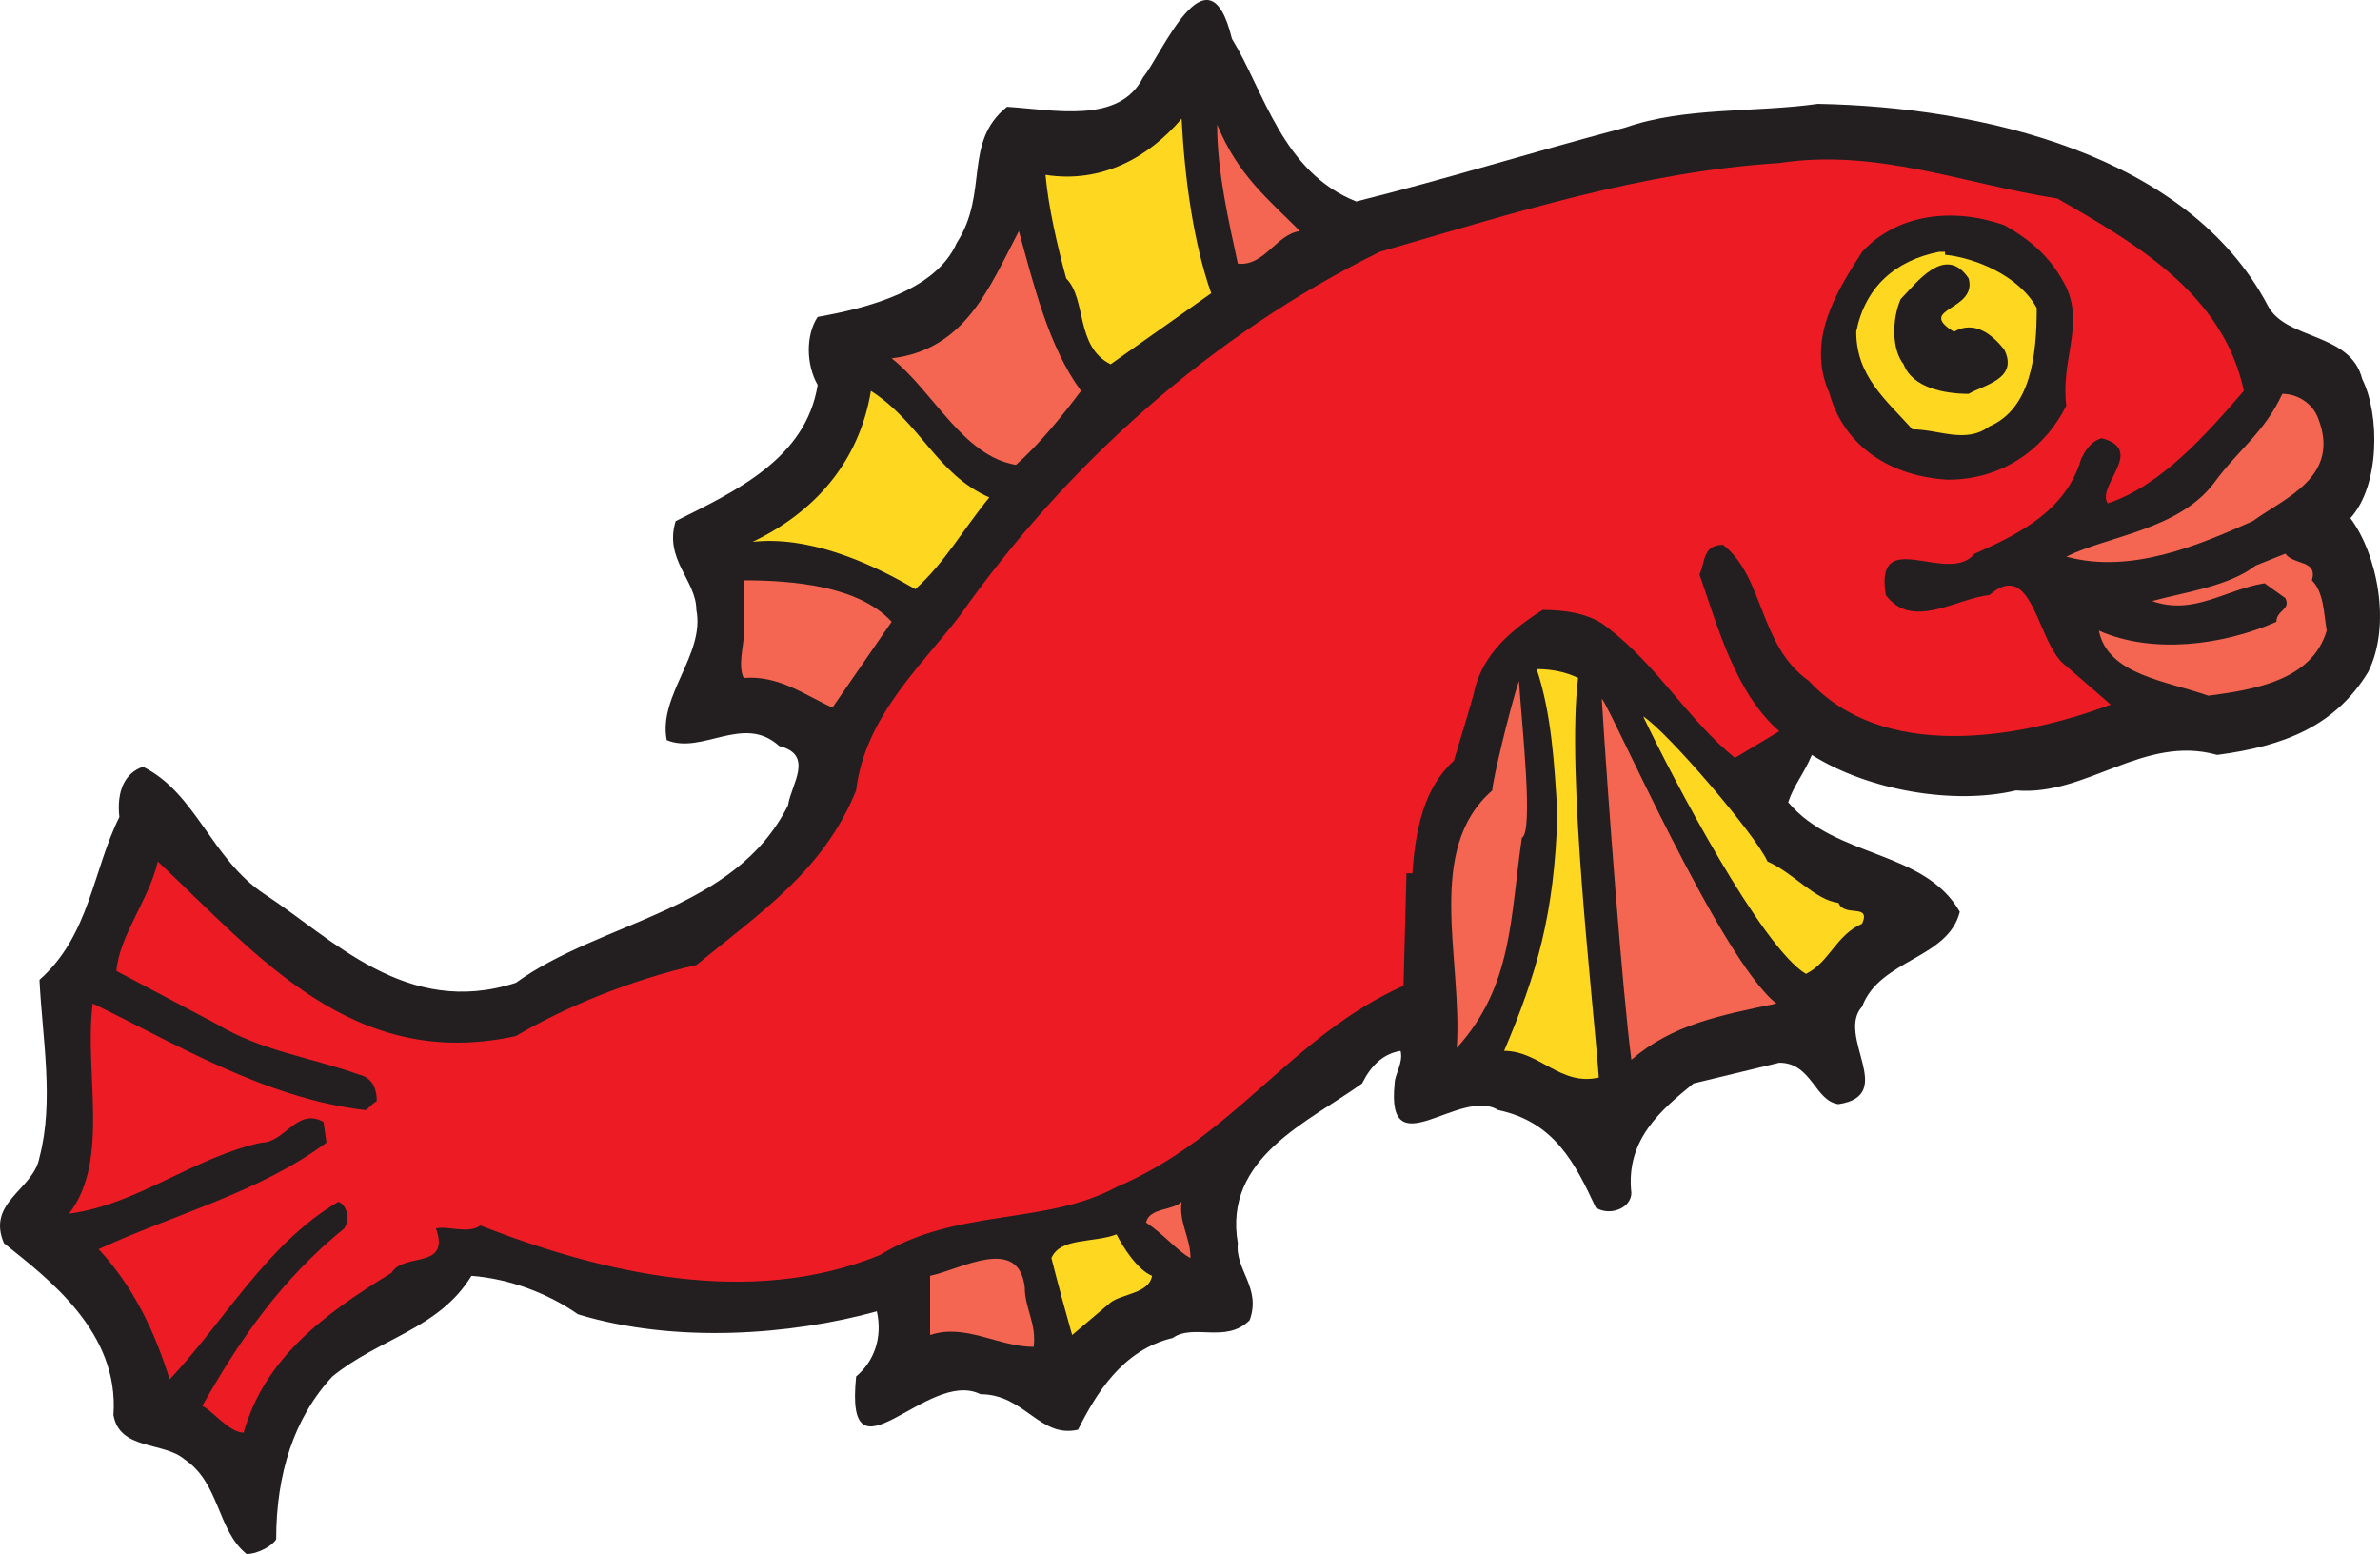
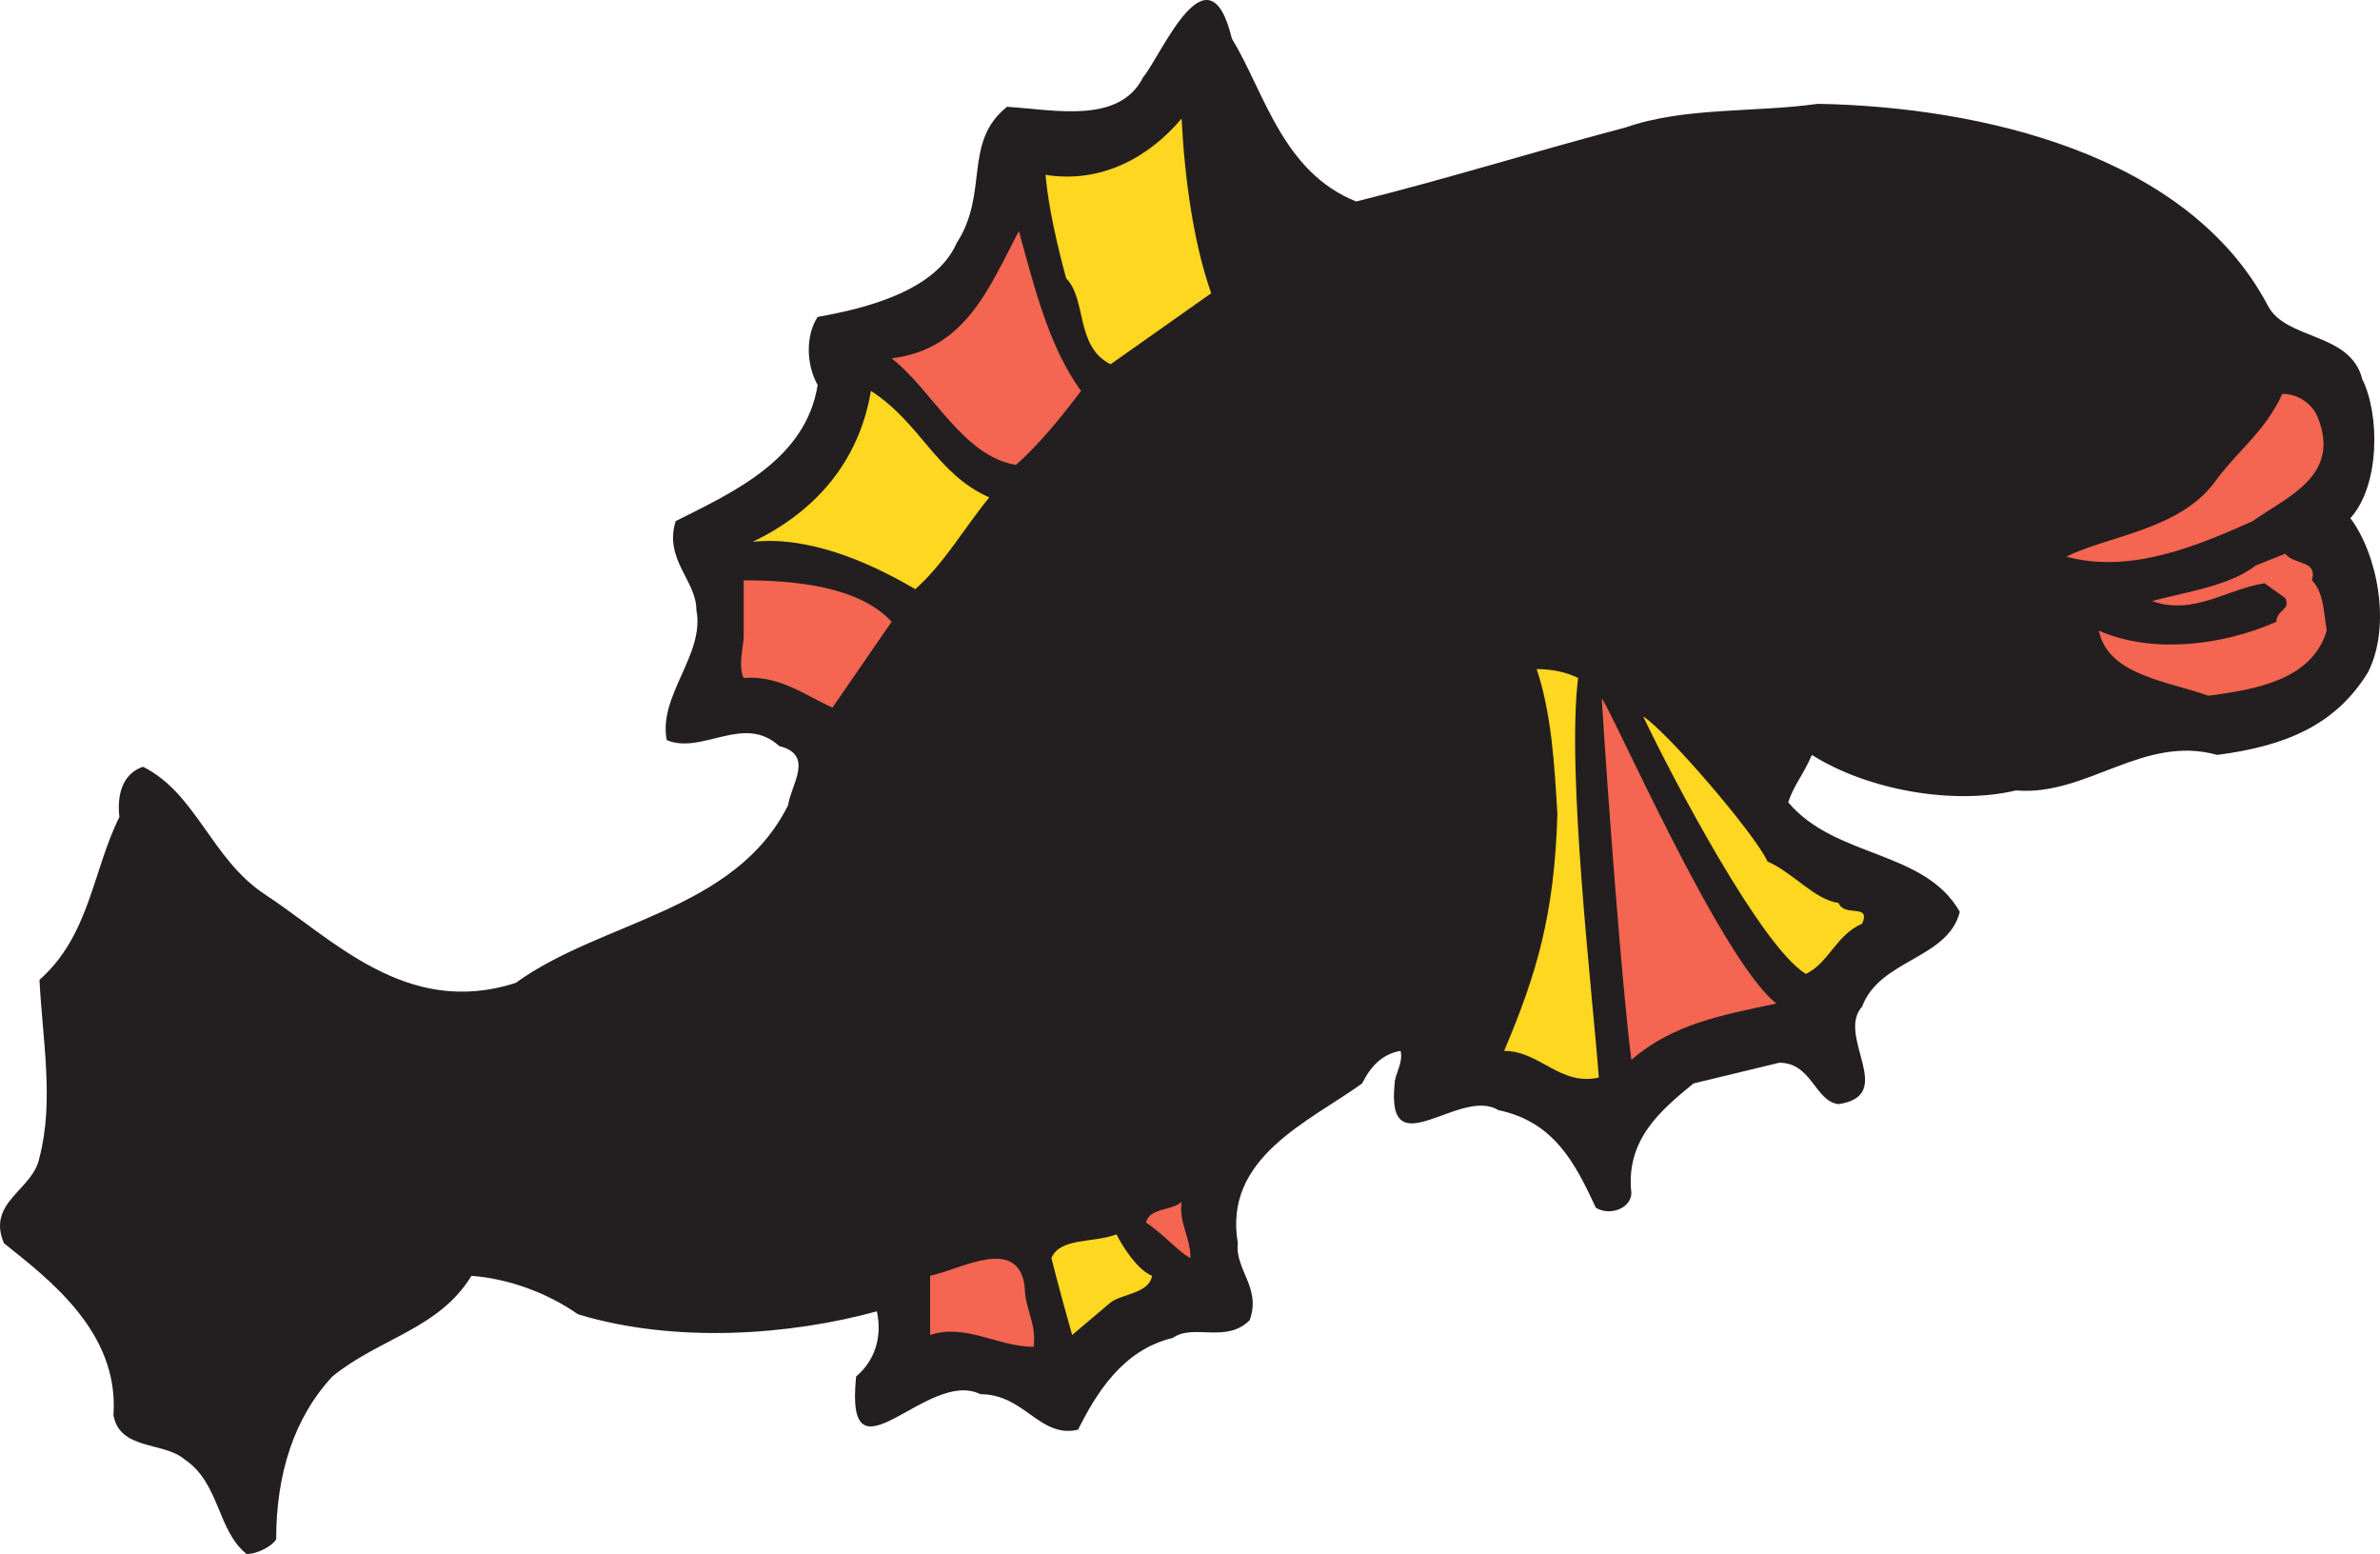
<svg xmlns="http://www.w3.org/2000/svg" width="603.26" height="393.811">
  <path fill="#231f20" fill-rule="evenodd" d="M312.254 9.81c8.25 13.5 12.75 33.75 31.5 41.25 24-6 42.75-12 68.25-18.75 15-5.25 33-3.75 48.75-6 41.25.75 93.75 12.75 114 51 4.5 9 21 6.75 24 18.75 4.5 9 4.5 27-3 35.25 6.75 9 10.5 27 4.5 39-8.25 13.5-21 18.75-38.25 21-18.75-5.25-33 10.5-51 9-15.75 3.75-37.5 0-51.75-9-2.25 5.25-4.5 7.5-6 12 12 14.25 34.5 12 43.5 27.75-3 12-20.25 12-24.75 24-6.75 7.5 9 22.5-6 24.75-6-.75-6.75-10.5-15-10.5l-21.75 5.25c-8.25 6.75-17.25 14.25-15.75 27.75 0 3.75-5.25 6-9 3.75-5.25-11.25-10.5-21.75-24.75-24.75-9.75-6-28.5 15-26.25-6.75 0-2.25 2.25-5.25 1.5-8.25-4.5.75-7.5 3.75-9.75 8.25-13.5 9.75-35.25 18.75-31.5 40.5-.75 6.75 6 11.25 3 19.5-6 6-14.25.75-19.5 4.5-12.75 3-19.5 14.25-24 23.25-9.75 2.25-13.5-9-24.75-9-13.5-6.75-34.5 24.75-31.5-4.5 4.5-3.75 6.75-9.75 5.25-16.5-21.75 6-51 8.25-75.75.75-7.5-5.25-17.25-9-27-9.75-8.25 13.5-23.25 15.75-35.25 25.5-9.75 10.5-14.25 24.75-14.25 41.25-.75 1.5-4.5 3.75-7.5 3.75-7.5-6-6.75-18-15.75-24-5.25-4.5-16.5-2.25-18-11.25 1.5-21-16.5-34.5-27.75-43.5-4.5-10.5 7.5-13.5 9-21.75 3.75-14.25.75-30 0-45 12.75-11.25 13.5-27.75 20.25-41.25-.75-6.75 1.5-11.25 6-12.75 13.5 6.75 17.25 23.25 30.75 32.25 17.25 11.25 36 31.5 63.75 22.5 21.75-15.75 55.5-18 69-45 .75-5.25 6.75-12.75-2.25-15-9-8.25-19.5 2.25-28.5-1.5-2.25-11.25 9.75-21.75 7.5-33 0-7.5-8.25-12.75-5.25-22.5 15-7.5 33-15.75 36-34.5-3-5.25-3-12.75 0-17.25 12.75-2.25 30-6.75 35.25-18.75 8.25-12.75 1.5-25.5 12.75-34.5 12 .75 28.5 4.5 34.5-7.5 4.5-5.25 16.5-34.5 22.5-9.75" />
  <path fill="#fdd720" fill-rule="evenodd" d="m307.004 74.31-25.5 18c-9-4.5-6-16.5-11.25-21.75-2.25-8.25-4.5-18-5.25-26.25 14.25 2.25 26.25-4.5 34.5-14.25.75 15 3 31.5 7.5 44.25" />
-   <path fill="#f46651" fill-rule="evenodd" d="M329.504 58.56c-6 .75-9 9-15.75 8.25-2.25-10.5-5.25-23.25-5.25-35.25 5.25 12.75 12.75 18.75 21 27" />
  <path fill="#fdd720" fill-rule="evenodd" d="M389.504 169.56c3.75 11.25 4.5 24 5.25 36.75-.75 25.5-5.25 40.5-13.5 60 9 0 14.25 9 24 6.75-1.5-20.25-8.25-77.25-5.25-101.25-3-1.5-6.75-2.25-10.5-2.25" />
-   <path fill="#f46651" fill-rule="evenodd" d="M369.254 265.56c14.25-15.75 13.5-33 16.5-53.25 3-1.5 0-28.5-.75-39.75-2.25 6.75-6.75 25.5-6.75 27.75-17.25 15-7.5 42.75-9 65.25" />
  <path fill="#fdd720" fill-rule="evenodd" d="M466.004 228.81c-6-.75-11.25-7.5-18-10.5-3-6.75-25.5-33-31.5-36.75 7.5 15.75 30 58.5 41.25 65.25 6-3 7.5-9.75 14.25-12.75 2.25-5.25-4.5-1.5-6-5.25" />
  <path fill="#f46651" fill-rule="evenodd" d="M406.004 177.06c1.5 24.75 5.25 74.25 7.5 91.5 10.5-9 22.5-11.25 36.75-14.25-14.25-11.25-42-75-44.25-77.25" />
-   <path fill="#ed1c24" fill-rule="evenodd" d="M534.254 127.56c13.5-4.5 24.75-17.25 34.5-28.5-5.25-24.75-27.75-37.5-47.25-48.75-24-3.75-45.75-12.75-70.5-9-35.25 2.25-67.5 12.75-101.25 22.5-42.75 21-79.5 54-106.5 92.25-9.75 12.75-24 25.5-26.25 44.25-8.25 20.25-24 30.75-40.5 44.25-16.5 3.75-33 10.5-45.75 18-41.25 9-65.25-20.25-90.75-44.25-2.25 9.75-9.75 18.75-10.5 27.75l25.5 13.5c11.25 6.75 23.25 8.25 36 12.75 3 .75 4.5 3 4.5 6.75-1.5.75-2.25 2.25-3 2.25-25.5-3-48.75-17.25-69-27-2.25 17.25 4.5 39.75-6 53.25 17.25-2.25 31.5-14.25 48.75-18 6 0 9-9 15.75-5.25l.75 5.25c-17.25 12.75-38.25 18-57.75 27 9 9.75 14.25 21 18 33 13.5-14.25 24.75-34.5 42.75-45 2.25.75 3 4.5 1.5 6.75-15.75 12.75-26.25 27.75-36 45 2.25.75 6.75 6.75 10.5 6.75 5.25-18.75 20.25-30 37.5-40.5 3-5.25 15-.75 11.25-11.25 3-.75 8.25 1.5 11.25-.75 30.75 12 68.25 21 101.25 7.5 19.5-12 42-7.5 60-17.25 30-12.75 44.25-38.25 72.75-51l.75-28.5h1.5c.75-11.25 3-21.75 10.5-28.5 2.25-7.5 5.25-17.25 5.25-18 2.25-9 9-15 17.25-20.25 5.25 0 12 .75 16.5 4.5 12.75 9.75 20.25 23.25 32.25 33l11.25-6.75c-11.25-9.75-15.75-27-20.25-39.75 1.5-3 .75-7.5 6-7.5 10.5 8.25 9 25.5 21.75 34.5 18.75 20.25 52.5 15 76.5 6l-11.25-9.75c-7.5-5.25-8.25-27.75-19.5-18-8.25.75-19.5 9-26.25 0-3-18 15.75-2.25 22.5-10.5 12-5.25 23.25-11.25 27-24 .75-1.5 2.25-4.5 5.25-5.25 11.25 3-1.5 12 1.5 16.5" />
  <path fill="#231f20" fill-rule="evenodd" d="M523.754 72.81c4.5 9.75-1.5 18.75 0 30-5.25 10.5-15.75 18.75-30 18.75-14.25-.75-26.25-8.25-30-21.75-6-13.5 1.5-25.5 8.25-36 9-9.75 23.25-11.25 36-6.75 6.75 3.75 12 8.25 15.75 15.75" />
  <path fill="#f46651" fill-rule="evenodd" d="M274.004 99.06c-4.5 6-10.5 13.5-16.5 18.75-13.5-2.25-21-18.75-31.5-27 18.75-2.25 24.75-18 32.25-32.25 3.75 13.5 7.5 29.25 15.75 40.5" />
-   <path fill="#fdd720" fill-rule="evenodd" d="M493.004 64.56c7.5.75 18.75 5.25 23.25 13.5 0 12-1.5 25.5-12 30-6 4.5-12.75.75-19.5.75-6.75-7.5-14.25-13.5-14.25-24.75 2.25-11.25 9.75-18 21-20.25h1.5v.75" />
  <path fill="#231f20" fill-rule="evenodd" d="M499.004 70.56c2.25 8.25-13.5 7.5-3.75 13.5 5.25-3 9.75.75 12.75 4.5 3.75 7.5-5.25 9-9 11.25-6 0-14.25-1.5-16.5-7.5-3-3.75-3-11.25-.75-16.5 3.75-3.75 11.25-14.25 17.25-5.25" />
  <path fill="#fdd720" fill-rule="evenodd" d="M250.754 126.06c-6.75 8.25-11.25 16.5-18.75 23.25-12.75-7.5-27.75-13.5-41.25-12 15.75-7.5 27-20.25 30-38.25 12.75 8.25 16.5 21 30 27" />
  <path fill="#f46651" fill-rule="evenodd" d="M587.504 105.81c6 15-8.25 20.25-16.5 26.25-13.5 6-30.75 13.5-47.25 9 10.5-5.25 28.5-6.75 37.5-18.75 6-8.25 12.75-12.75 17.25-22.5 3.75 0 7.5 2.25 9 6m-1.5 41.25c3 3 3 8.25 3.75 12.75-3.75 12.75-18.75 15-30 16.5-10.5-3.75-25.5-5.25-27.75-16.5 13.5 6 31.5 3.75 45-2.25 0-3 3.75-3 2.25-6l-5.25-3.75c-9.75 1.5-18 8.25-28.5 4.5 8.25-2.25 19.5-3.75 26.25-9l7.5-3c2.25 3 8.25 1.5 6.75 6.75m-360 10.5-15 21.75c-6.75-3-13.5-8.25-22.5-7.5-1.5-3 0-8.25 0-10.5v-14.25c12.75 0 29.25 1.5 37.5 10.5m73.5 147c-.75 5.25 2.25 9 2.25 14.25-3-1.5-6.75-6-11.25-9 .75-3.75 6.75-3 9-5.25" />
  <path fill="#fdd720" fill-rule="evenodd" d="M292.004 323.31c-.75 4.5-7.5 4.5-10.5 6.75l-9.75 8.25c-1.5-5.25-3.75-13.5-5.25-19.5 2.25-5.25 10.5-3.75 16.5-6 1.5 3 5.25 9 9 10.5" />
  <path fill="#f46651" fill-rule="evenodd" d="M259.754 326.31c0 5.25 3 9 2.25 15-9 0-17.25-6-26.25-3v-15c7.5-1.5 22.5-10.5 24 3" />
</svg>